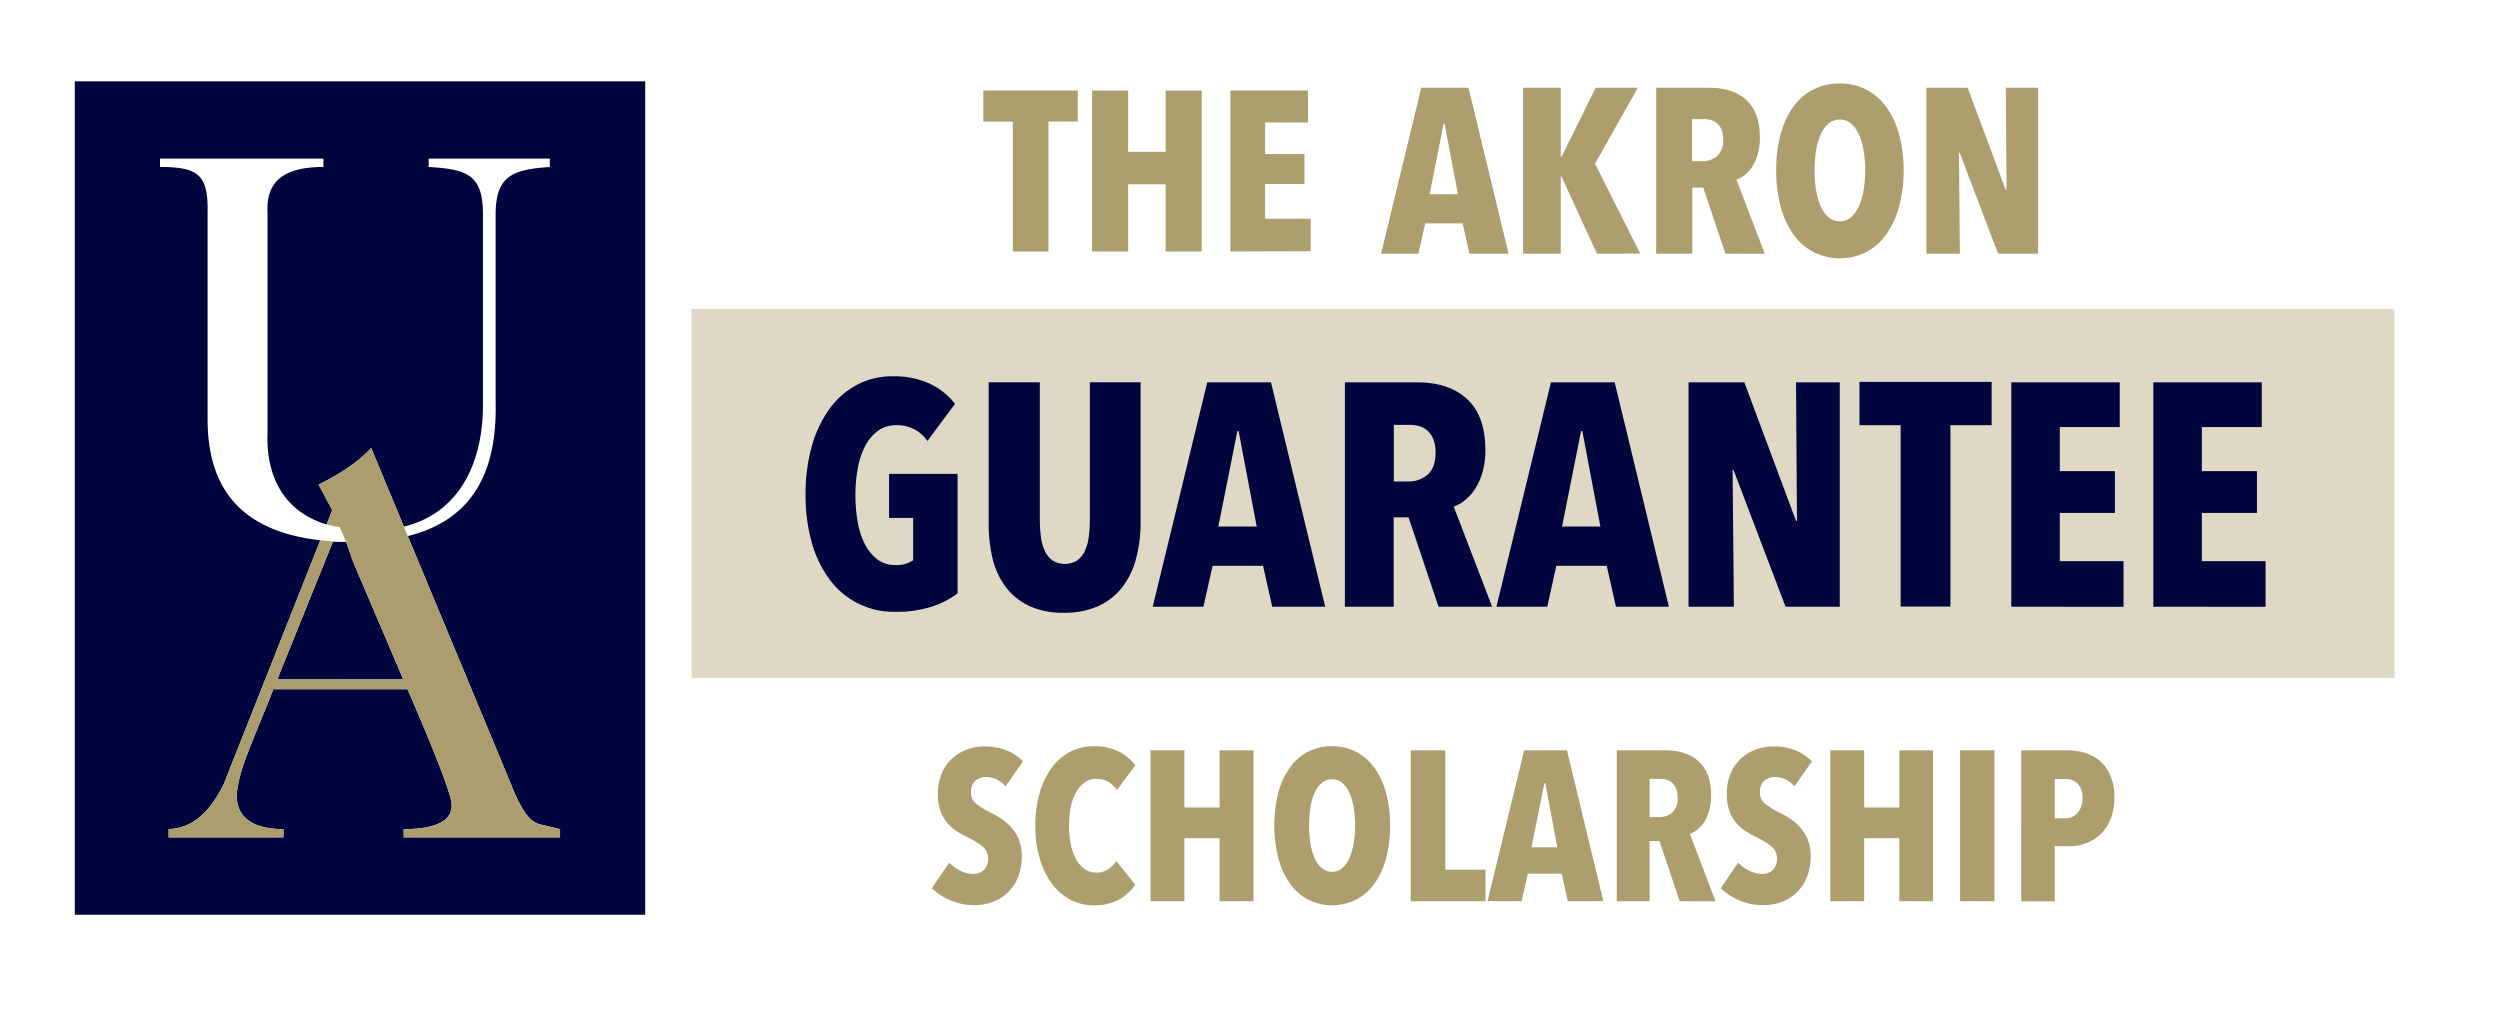
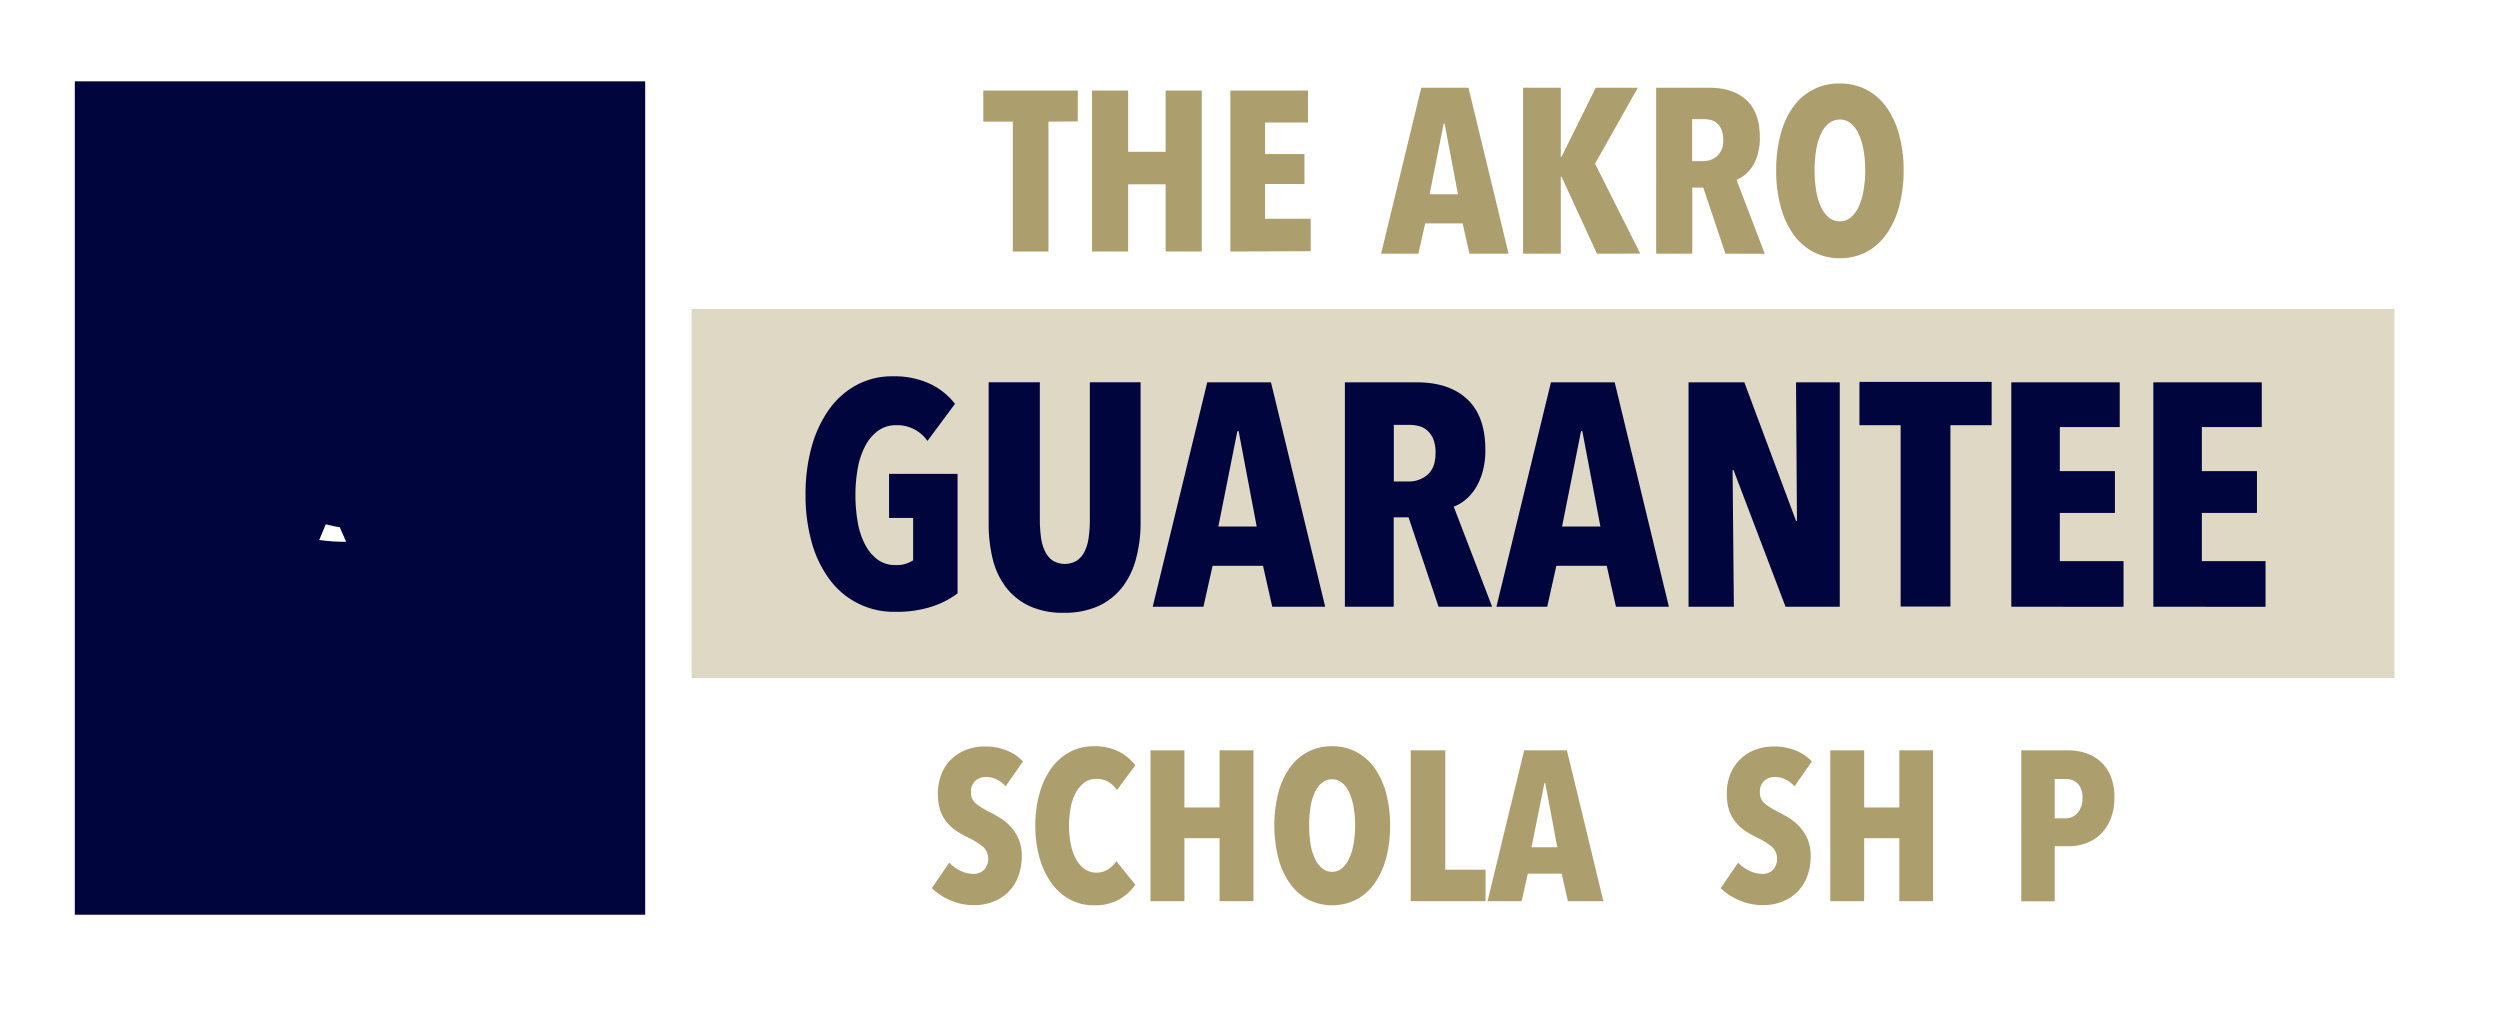
<svg xmlns="http://www.w3.org/2000/svg" viewBox="0 0 635 257">
  <defs>
    <style>.\31 e7d9cce-0a2f-4c07-9243-e394d5063876{fill:none;}.\39 0571997-1ac9-4bb7-8a87-9f38216c88c8{fill:#fff;}.\32 55a7533-fe33-4233-88e5-74a5033a6da9{fill:#ded8c5;}.\34 47a1bd6-757b-41ae-975e-8a023662c095{fill:#00053e;}.\30 04c00f5-11af-44a1-a7ce-ff10731415b5{fill:#ad9e6e;}.\34 e1850a6-1781-43ba-8db5-dd890aff7c87{clip-path:url(#e00f6646-13d8-484c-b193-60347d73778a);}.fc52c5b7-5d3d-467f-a9a0-a717b1a2bf59{fill:#ac9d6e;}</style>
    <clipPath id="e00f6646-13d8-484c-b193-60347d73778a">
      <rect class="1e7d9cce-0a2f-4c07-9243-e394d5063876" x="19" y="20.65" width="144.88" height="211.69" />
    </clipPath>
  </defs>
  <title>chartArtboard 31200</title>
  <g id="3c34fb6c-f060-4e50-9107-f437376adecf" data-name="art">
    <rect class="90571997-1ac9-4bb7-8a87-9f38216c88c8" width="635" height="257" />
    <rect class="255a7533-fe33-4233-88e5-74a5033a6da9" x="175.67" y="78.46" width="432.52" height="93.77" />
    <path class="447a1bd6-757b-41ae-975e-8a023662c095" d="M236.58,154.11a28.86,28.86,0,0,1-9.1,1.29,20.21,20.21,0,0,1-16.79-8.25,28.47,28.47,0,0,1-4.51-9.38,44,44,0,0,1-1.57-12.16,44.48,44.48,0,0,1,1.57-12.2,30,30,0,0,1,4.47-9.5,20.55,20.55,0,0,1,7-6.16,18.91,18.91,0,0,1,9.06-2.17,21.4,21.4,0,0,1,9.7,2,17.41,17.41,0,0,1,6.16,5l-7,9.42a9.27,9.27,0,0,0-7.93-4,7.64,7.64,0,0,0-4.61,1.41,11.1,11.1,0,0,0-3.24,3.82,19.51,19.51,0,0,0-1.9,5.64,36.93,36.93,0,0,0-.61,6.84,39.5,39.5,0,0,0,.57,6.85,19.52,19.52,0,0,0,1.82,5.64,11.32,11.32,0,0,0,3.16,3.87,7.33,7.33,0,0,0,4.58,1.45,7.45,7.45,0,0,0,4.53-1.21V131.56h-6.12V120.36h17.4v30.36A22.45,22.45,0,0,1,236.58,154.11Z" />
    <path class="447a1bd6-757b-41ae-975e-8a023662c095" d="M288.56,141.87a20.19,20.19,0,0,1-3.42,7.17,16.29,16.29,0,0,1-6,4.83,20.58,20.58,0,0,1-8.94,1.77,20,20,0,0,1-8.86-1.77,16.09,16.09,0,0,1-5.92-4.83,19.54,19.54,0,0,1-3.3-7.17,37.11,37.11,0,0,1-1-8.86V97.09h13v34.79a33.64,33.64,0,0,0,.28,4.51,11.73,11.73,0,0,0,1,3.58,6.29,6.29,0,0,0,1.93,2.38,6,6,0,0,0,6.28,0,6.29,6.29,0,0,0,1.93-2.38,11.8,11.8,0,0,0,1-3.58,33.91,33.91,0,0,0,.28-4.51V97.09h12.89V133A34.51,34.51,0,0,1,288.56,141.87Z" />
    <path class="447a1bd6-757b-41ae-975e-8a023662c095" d="M323.15,154.11l-2.34-10.39H308l-2.33,10.39H292.79l13.85-57h16.19l13.77,57Zm-8.54-44.61h-.32l-4.83,24.24h9.74Z" />
    <path class="447a1bd6-757b-41ae-975e-8a023662c095" d="M365.39,154.11l-7.62-22.71H354v22.71h-12.4v-57h18.24q8.27,0,12.86,4.31t4.58,12.85a20.31,20.31,0,0,1-.72,5.64,15.69,15.69,0,0,1-1.89,4.27,12,12,0,0,1-2.61,2.9,10.15,10.15,0,0,1-2.81,1.61L379,154.11ZM364.63,115a8.86,8.86,0,0,0-.6-3.54,5.84,5.84,0,0,0-1.57-2.17,5.23,5.23,0,0,0-2.13-1.09,9.78,9.78,0,0,0-2.3-.28h-4V122.3h3.78a7.2,7.2,0,0,0,4.79-1.73Q364.63,118.83,364.63,115Z" />
    <path class="447a1bd6-757b-41ae-975e-8a023662c095" d="M410.45,154.11l-2.34-10.39H395.31L393,154.11H380.09l13.85-57h16.19l13.77,57Zm-8.54-44.61h-.32l-4.83,24.24h9.74Z" />
    <path class="447a1bd6-757b-41ae-975e-8a023662c095" d="M453.53,154.11,440.32,119.4h-.24l.32,34.71H428.89v-57h14.17l13.13,35.19h.24l-.24-35.19H467.3v57Z" />
    <path class="447a1bd6-757b-41ae-975e-8a023662c095" d="M495.41,108v46.06H482.76V108H472.3v-11h33.58v11Z" />
    <path class="447a1bd6-757b-41ae-975e-8a023662c095" d="M510.87,154.11v-57h27.54v11.36H523.19v11.19h14v10.63h-14v12.24h16.19v11.6Z" />
    <path class="447a1bd6-757b-41ae-975e-8a023662c095" d="M546.95,154.11v-57h27.54v11.36H559.27v11.19h14v10.63h-14v12.24h16.18v11.6Z" />
    <path class="004c00f5-11af-44a1-a7ce-ff10731415b5" d="M255.41,199.73a6.91,6.91,0,0,0-2.27-1.76,6.21,6.21,0,0,0-2.71-.62,4.12,4.12,0,0,0-2.63.92,3.65,3.65,0,0,0-1.16,3,3.45,3.45,0,0,0,1.19,2.79,19.15,19.15,0,0,0,3.52,2.2q1.31.65,2.75,1.55a12.63,12.63,0,0,1,2.64,2.2,11.06,11.06,0,0,1,2,3.12,10.76,10.76,0,0,1,.79,4.31,14.12,14.12,0,0,1-1,5.45,11,11,0,0,1-2.64,3.9,11.15,11.15,0,0,1-3.84,2.33,13.16,13.16,0,0,1-4.5.79,15,15,0,0,1-6.31-1.3,15.49,15.49,0,0,1-4.57-3l4.44-6.5a9.91,9.91,0,0,0,2.87,2.08,7.52,7.52,0,0,0,3.3.78,3.71,3.71,0,0,0,2.65-1,4.23,4.23,0,0,0-.22-5.87,19.24,19.24,0,0,0-3.79-2.36,24.35,24.35,0,0,1-3-1.68,10.94,10.94,0,0,1-2.44-2.22,9.81,9.81,0,0,1-1.65-3,12.67,12.67,0,0,1-.6-4.11,13.1,13.1,0,0,1,1.06-5.5,10.8,10.8,0,0,1,2.76-3.76,11.36,11.36,0,0,1,3.79-2.17,13.05,13.05,0,0,1,4.2-.7,14.74,14.74,0,0,1,5.63,1,11.84,11.84,0,0,1,4.17,2.8Z" />
    <path class="004c00f5-11af-44a1-a7ce-ff10731415b5" d="M284.32,228.45a12.73,12.73,0,0,1-6.5,1.49,12.53,12.53,0,0,1-6.09-1.49,14.08,14.08,0,0,1-4.68-4.17,20.54,20.54,0,0,1-3-6.39,29,29,0,0,1-1.08-8.15,29.47,29.47,0,0,1,1.08-8.23,20.16,20.16,0,0,1,3-6.39,13.93,13.93,0,0,1,4.68-4.11,12.72,12.72,0,0,1,6.09-1.46,13.45,13.45,0,0,1,6.42,1.38,12.64,12.64,0,0,1,4.14,3.44l-4.66,6.28a8.12,8.12,0,0,0-2.19-2.06,5.7,5.7,0,0,0-3.06-.76,5,5,0,0,0-3,.92,7.65,7.65,0,0,0-2.17,2.52,12.78,12.78,0,0,0-1.33,3.79,24.08,24.08,0,0,0-.43,4.68,23.66,23.66,0,0,0,.43,4.66,13.15,13.15,0,0,0,1.33,3.79,7.43,7.43,0,0,0,2.19,2.54,5.11,5.11,0,0,0,3,.92,5.33,5.33,0,0,0,3-.87,7,7,0,0,0,2.06-2.06l4.82,6A13,13,0,0,1,284.32,228.45Z" />
    <path class="004c00f5-11af-44a1-a7ce-ff10731415b5" d="M309.77,228.91v-16h-8.93v16h-8.61V190.58h8.61v14.51h8.93V190.58h8.61v38.33Z" />
    <path class="004c00f5-11af-44a1-a7ce-ff10731415b5" d="M353.08,209.63a31.5,31.5,0,0,1-1,8.31,20,20,0,0,1-2.92,6.42,13.44,13.44,0,0,1-4.63,4.12,13.65,13.65,0,0,1-12.29,0,13.43,13.43,0,0,1-4.63-4.12,20,20,0,0,1-2.92-6.42,34.31,34.31,0,0,1,0-16.57,19.33,19.33,0,0,1,2.9-6.33,12.84,12.84,0,0,1,10.83-5.5A13,13,0,0,1,344.5,191a13.28,13.28,0,0,1,4.63,4.06,19.78,19.78,0,0,1,2.92,6.33A30.9,30.9,0,0,1,353.08,209.63Zm-8.88,0a26.6,26.6,0,0,0-.38-4.63,15,15,0,0,0-1.11-3.71,6.9,6.9,0,0,0-1.81-2.46,3.88,3.88,0,0,0-2.54-.89,4,4,0,0,0-2.57.89,6.74,6.74,0,0,0-1.84,2.46,14.23,14.23,0,0,0-1.08,3.71,28.43,28.43,0,0,0-.35,4.63,28.92,28.92,0,0,0,.35,4.66,14.22,14.22,0,0,0,1.08,3.74,7,7,0,0,0,1.84,2.49,3.91,3.91,0,0,0,2.57.92,3.81,3.81,0,0,0,2.54-.92,7.18,7.18,0,0,0,1.81-2.49,15,15,0,0,0,1.11-3.74A27.06,27.06,0,0,0,344.2,209.63Z" />
    <path class="004c00f5-11af-44a1-a7ce-ff10731415b5" d="M358.33,228.91V190.58h8.77V220.9h10.23v8Z" />
    <path class="004c00f5-11af-44a1-a7ce-ff10731415b5" d="M398.24,228.91l-1.57-7h-8.61l-1.57,7h-8.66l9.31-38.33H398l9.26,38.33Zm-5.74-30h-.22L389,215.21h6.55Z" />
-     <path class="004c00f5-11af-44a1-a7ce-ff10731415b5" d="M426.64,228.91l-5.13-15.27H419v15.27h-8.34V190.58H422.9q5.56,0,8.64,2.9t3.08,8.64a13.67,13.67,0,0,1-.49,3.79,10.55,10.55,0,0,1-1.27,2.87,8.06,8.06,0,0,1-1.75,1.95,6.84,6.84,0,0,1-1.89,1.08l6.53,17.11Zm-.52-26.31a6,6,0,0,0-.41-2.38,3.92,3.92,0,0,0-1.06-1.46,3.51,3.51,0,0,0-1.44-.73,6.57,6.57,0,0,0-1.54-.19H419v9.69h2.54a4.85,4.85,0,0,0,3.22-1.16A4.66,4.66,0,0,0,426.12,202.6Z" />
    <path class="004c00f5-11af-44a1-a7ce-ff10731415b5" d="M455.79,199.73a6.91,6.91,0,0,0-2.27-1.76,6.21,6.21,0,0,0-2.71-.62,4.12,4.12,0,0,0-2.63.92,3.65,3.65,0,0,0-1.16,3,3.45,3.45,0,0,0,1.19,2.79,19.15,19.15,0,0,0,3.52,2.2q1.31.65,2.75,1.55a12.63,12.63,0,0,1,2.64,2.2,11.06,11.06,0,0,1,2,3.12,10.76,10.76,0,0,1,.79,4.31,14.12,14.12,0,0,1-1,5.45,11,11,0,0,1-2.64,3.9,11.15,11.15,0,0,1-3.84,2.33,13.16,13.16,0,0,1-4.5.79,15,15,0,0,1-6.31-1.3,15.49,15.49,0,0,1-4.57-3l4.44-6.5a9.91,9.91,0,0,0,2.87,2.08,7.52,7.52,0,0,0,3.3.78,3.71,3.71,0,0,0,2.65-1,4.23,4.23,0,0,0-.22-5.87,19.24,19.24,0,0,0-3.79-2.36,24.35,24.35,0,0,1-3-1.68,10.94,10.94,0,0,1-2.44-2.22,9.81,9.81,0,0,1-1.65-3,12.67,12.67,0,0,1-.6-4.11,13.1,13.1,0,0,1,1.06-5.5,10.8,10.8,0,0,1,2.76-3.76,11.36,11.36,0,0,1,3.79-2.17,13.05,13.05,0,0,1,4.2-.7,14.74,14.74,0,0,1,5.63,1,11.84,11.84,0,0,1,4.17,2.8Z" />
    <path class="004c00f5-11af-44a1-a7ce-ff10731415b5" d="M482.43,228.91v-16H473.5v16h-8.61V190.58h8.61v14.51h8.93V190.58H491v38.33Z" />
-     <path class="004c00f5-11af-44a1-a7ce-ff10731415b5" d="M497.86,228.91V190.58h8.72v38.33Z" />
    <path class="004c00f5-11af-44a1-a7ce-ff10731415b5" d="M537.06,202.6a14.24,14.24,0,0,1-1,5.52,11,11,0,0,1-2.6,3.84,10.49,10.49,0,0,1-3.68,2.25,12.38,12.38,0,0,1-4.17.73H521.9v14h-8.5V190.58h11.91a15,15,0,0,1,4.14.6,10.61,10.61,0,0,1,3.79,2,10,10,0,0,1,2.76,3.71A13.87,13.87,0,0,1,537.06,202.6Zm-8.12.16A4.86,4.86,0,0,0,527.7,199a4.34,4.34,0,0,0-3-1.14H521.9v10h2.76a4,4,0,0,0,3-1.33A5.38,5.38,0,0,0,528.94,202.76Z" />
    <path class="004c00f5-11af-44a1-a7ce-ff10731415b5" d="M373.24,64.43l-1.73-7.68H362l-1.73,7.68H350.8L361,22.29h12l10.18,42.14Zm-6.31-33h-.24l-3.57,17.91h7.2Z" />
    <path class="004c00f5-11af-44a1-a7ce-ff10731415b5" d="M405.62,64.43l-9-19.58h-.18V64.43h-9.58V22.29h9.58V39.85h.18l8.69-17.56H416L405.14,41.57l11.49,22.85Z" />
    <path class="004c00f5-11af-44a1-a7ce-ff10731415b5" d="M438.26,64.43l-5.63-16.78h-2.79V64.43h-9.17V22.29h13.48q6.12,0,9.5,3.18T447,35a15,15,0,0,1-.53,4.17,11.59,11.59,0,0,1-1.39,3.15,8.84,8.84,0,0,1-1.93,2.14,7.5,7.5,0,0,1-2.08,1.19l7.18,18.81Zm-.57-28.93a6.55,6.55,0,0,0-.45-2.62,4.32,4.32,0,0,0-1.16-1.61,3.86,3.86,0,0,0-1.58-.8,7.23,7.23,0,0,0-1.7-.21h-3V40.92h2.8a5.32,5.32,0,0,0,3.54-1.28A5.12,5.12,0,0,0,437.69,35.5Z" />
    <path class="004c00f5-11af-44a1-a7ce-ff10731415b5" d="M483.52,43.24a34.62,34.62,0,0,1-1.13,9.14,22,22,0,0,1-3.21,7.05A14.78,14.78,0,0,1,474.09,64a15,15,0,0,1-13.51,0,14.75,14.75,0,0,1-5.09-4.52,22,22,0,0,1-3.21-7.05,34.57,34.57,0,0,1-1.13-9.14,34.79,34.79,0,0,1,1.1-9.08,21.24,21.24,0,0,1,3.18-7,14.11,14.11,0,0,1,11.9-6,14.32,14.32,0,0,1,6.76,1.58,14.6,14.6,0,0,1,5.09,4.46,21.73,21.73,0,0,1,3.21,7A34,34,0,0,1,483.52,43.24Zm-9.76,0a29.3,29.3,0,0,0-.42-5.09,16.53,16.53,0,0,0-1.22-4.08,7.58,7.58,0,0,0-2-2.71,4.26,4.26,0,0,0-2.8-1,4.38,4.38,0,0,0-2.83,1,7.41,7.41,0,0,0-2,2.71,15.74,15.74,0,0,0-1.19,4.08,31.32,31.32,0,0,0-.39,5.09,31.86,31.86,0,0,0,.39,5.12,15.72,15.72,0,0,0,1.19,4.11,7.7,7.7,0,0,0,2,2.74,4.29,4.29,0,0,0,2.83,1,4.18,4.18,0,0,0,2.8-1,7.88,7.88,0,0,0,2-2.74,16.49,16.49,0,0,0,1.22-4.11A29.81,29.81,0,0,0,473.76,43.24Z" />
-     <path class="004c00f5-11af-44a1-a7ce-ff10731415b5" d="M507.51,64.43l-9.76-25.65h-.18l.24,25.65h-8.51V22.29h10.48l9.7,26h.18l-.18-26h8.21V64.43Z" />
    <path class="004c00f5-11af-44a1-a7ce-ff10731415b5" d="M266.31,30.89v33h-9.05v-33h-7.5V23h24v7.84Z" />
    <path class="004c00f5-11af-44a1-a7ce-ff10731415b5" d="M296.07,63.88V46.81h-9.52V63.88h-9.17V23h9.17V38.56h9.52V23h9.17V63.88Z" />
    <path class="004c00f5-11af-44a1-a7ce-ff10731415b5" d="M312.51,63.88V23h19.72v8.13h-10.9v8h10v7.61h-10v8.82h11.59v8.25Z" />
    <g class="4e1850a6-1781-43ba-8db5-dd890aff7c87">
      <polyline class="447a1bd6-757b-41ae-975e-8a023662c095" points="163.88 20.65 19 20.65 19 232.34 163.88 232.34" />
-       <path class="90571997-1ac9-4bb7-8a87-9f38216c88c8" d="M137.08,209.35c-2.39-.64-4.47-3-7.35-10.33l-26.15-62.86c17.73-4.4,22.63-18,22.31-33.81V53.89c.21-9.41,4.58-10.82,13.76-11.48V40.28H108.88v2.13c9.58.57,13.65,1.89,13.79,11.48v48.47c.15,13.61-4.95,27.65-20.07,31.41l-8.32-20c-3.25,3.61-8.17,6.74-13.36,9.32l3.47,6.48-1.44,3.66c-13-4-15.32-15.28-15-23.24V53.89c-.37-7.5,3.75-11.48,14.19-11.48V40.28H40.64v2.13c9.75,0,12.24,2,12.09,11.48v52.35c-.06,16.47,7.14,28.53,28.63,31L56.74,199.38c-4.72,9.29-9.72,11-13.91,11.21v2.1H72v-2.1c-10.42,0-12.62-5.37-11.67-10.42a38.78,38.78,0,0,1,2.07-7.51c2.21-6,5.64-13.77,7-17.6h34.09c3.2,7.21,10.26,23.92,11.12,28.39,1.25,6.54-7.62,7.14-12.07,7.14v2.1h39.71v-2.1ZM70.45,172.52l14.14-35c1.07.06,2.21.09,3.32.1l1.78,5.08,12.74,29.86-32,0" />
-       <path class="fc52c5b7-5d3d-467f-a9a0-a717b1a2bf59" d="M137.08,209.37c-2.38-.64-4.47-3-7.35-10.33l-26.15-62.85-1-2.4-8.31-20c-3.25,3.61-8.17,6.74-13.36,9.32l3.47,6.48-1.44,3.66-.19-.06c-.08,1.34-1.34,2.68-1.42,4h0l0,.07s0,0,0,.05,0,0,0-.05L56.74,199.4c-4.73,9.28-9.72,11-13.91,11.21v2.1H72v-2.1c-10.42,0-12.62-5.37-11.67-10.42a38.72,38.72,0,0,1,2.07-7.51c2.21-6,5.64-13.77,7-17.6h34.09c3.2,7.22,10.26,23.92,11.12,28.4,1.25,6.54-7.62,7.14-12.07,7.14v2.1h39.71v-2.1ZM70.45,172.54l14.14-35c1.07.06,2.21.09,3.32.1l1.78,5.08,12.74,29.86Z" />
      <path class="90571997-1ac9-4bb7-8a87-9f38216c88c8" d="M81.08,137.16s2.21.28,3.53.36,3.31.1,3.31.1l-1.63-3.72a10.41,10.41,0,0,1-1.74-.32c-1.59-.34-1.81-.41-1.81-.41Z" />
    </g>
  </g>
</svg>